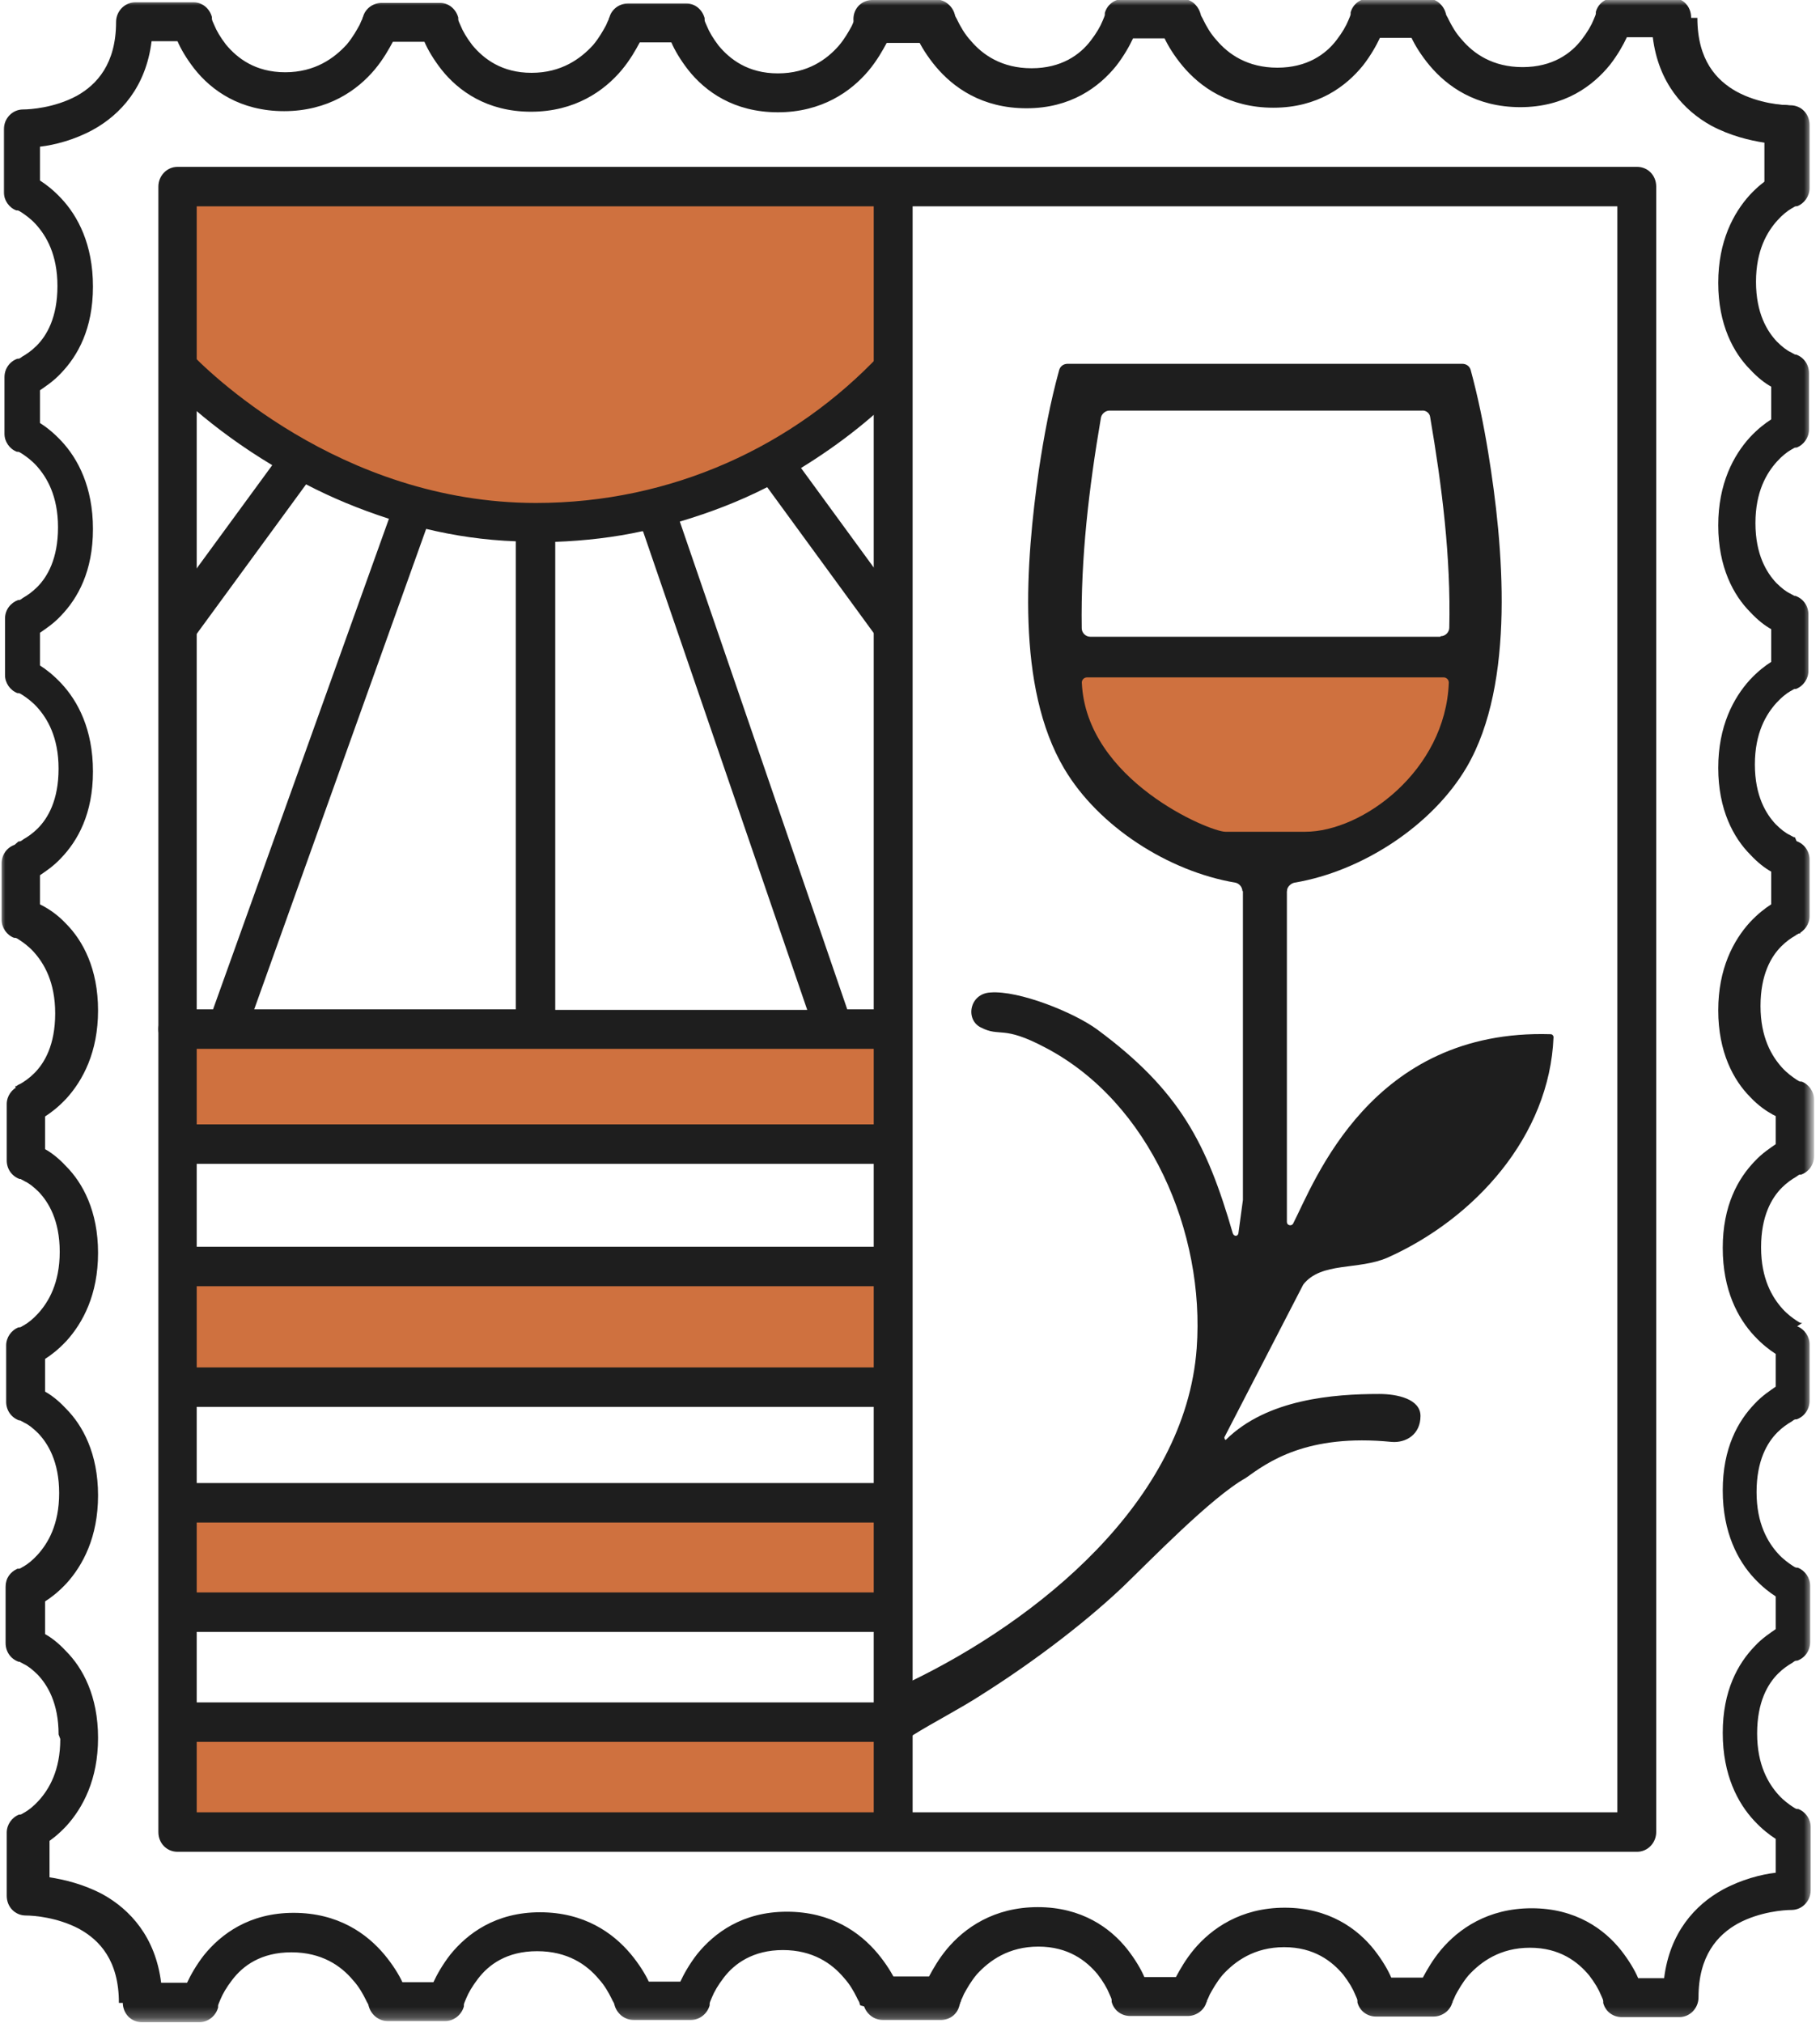
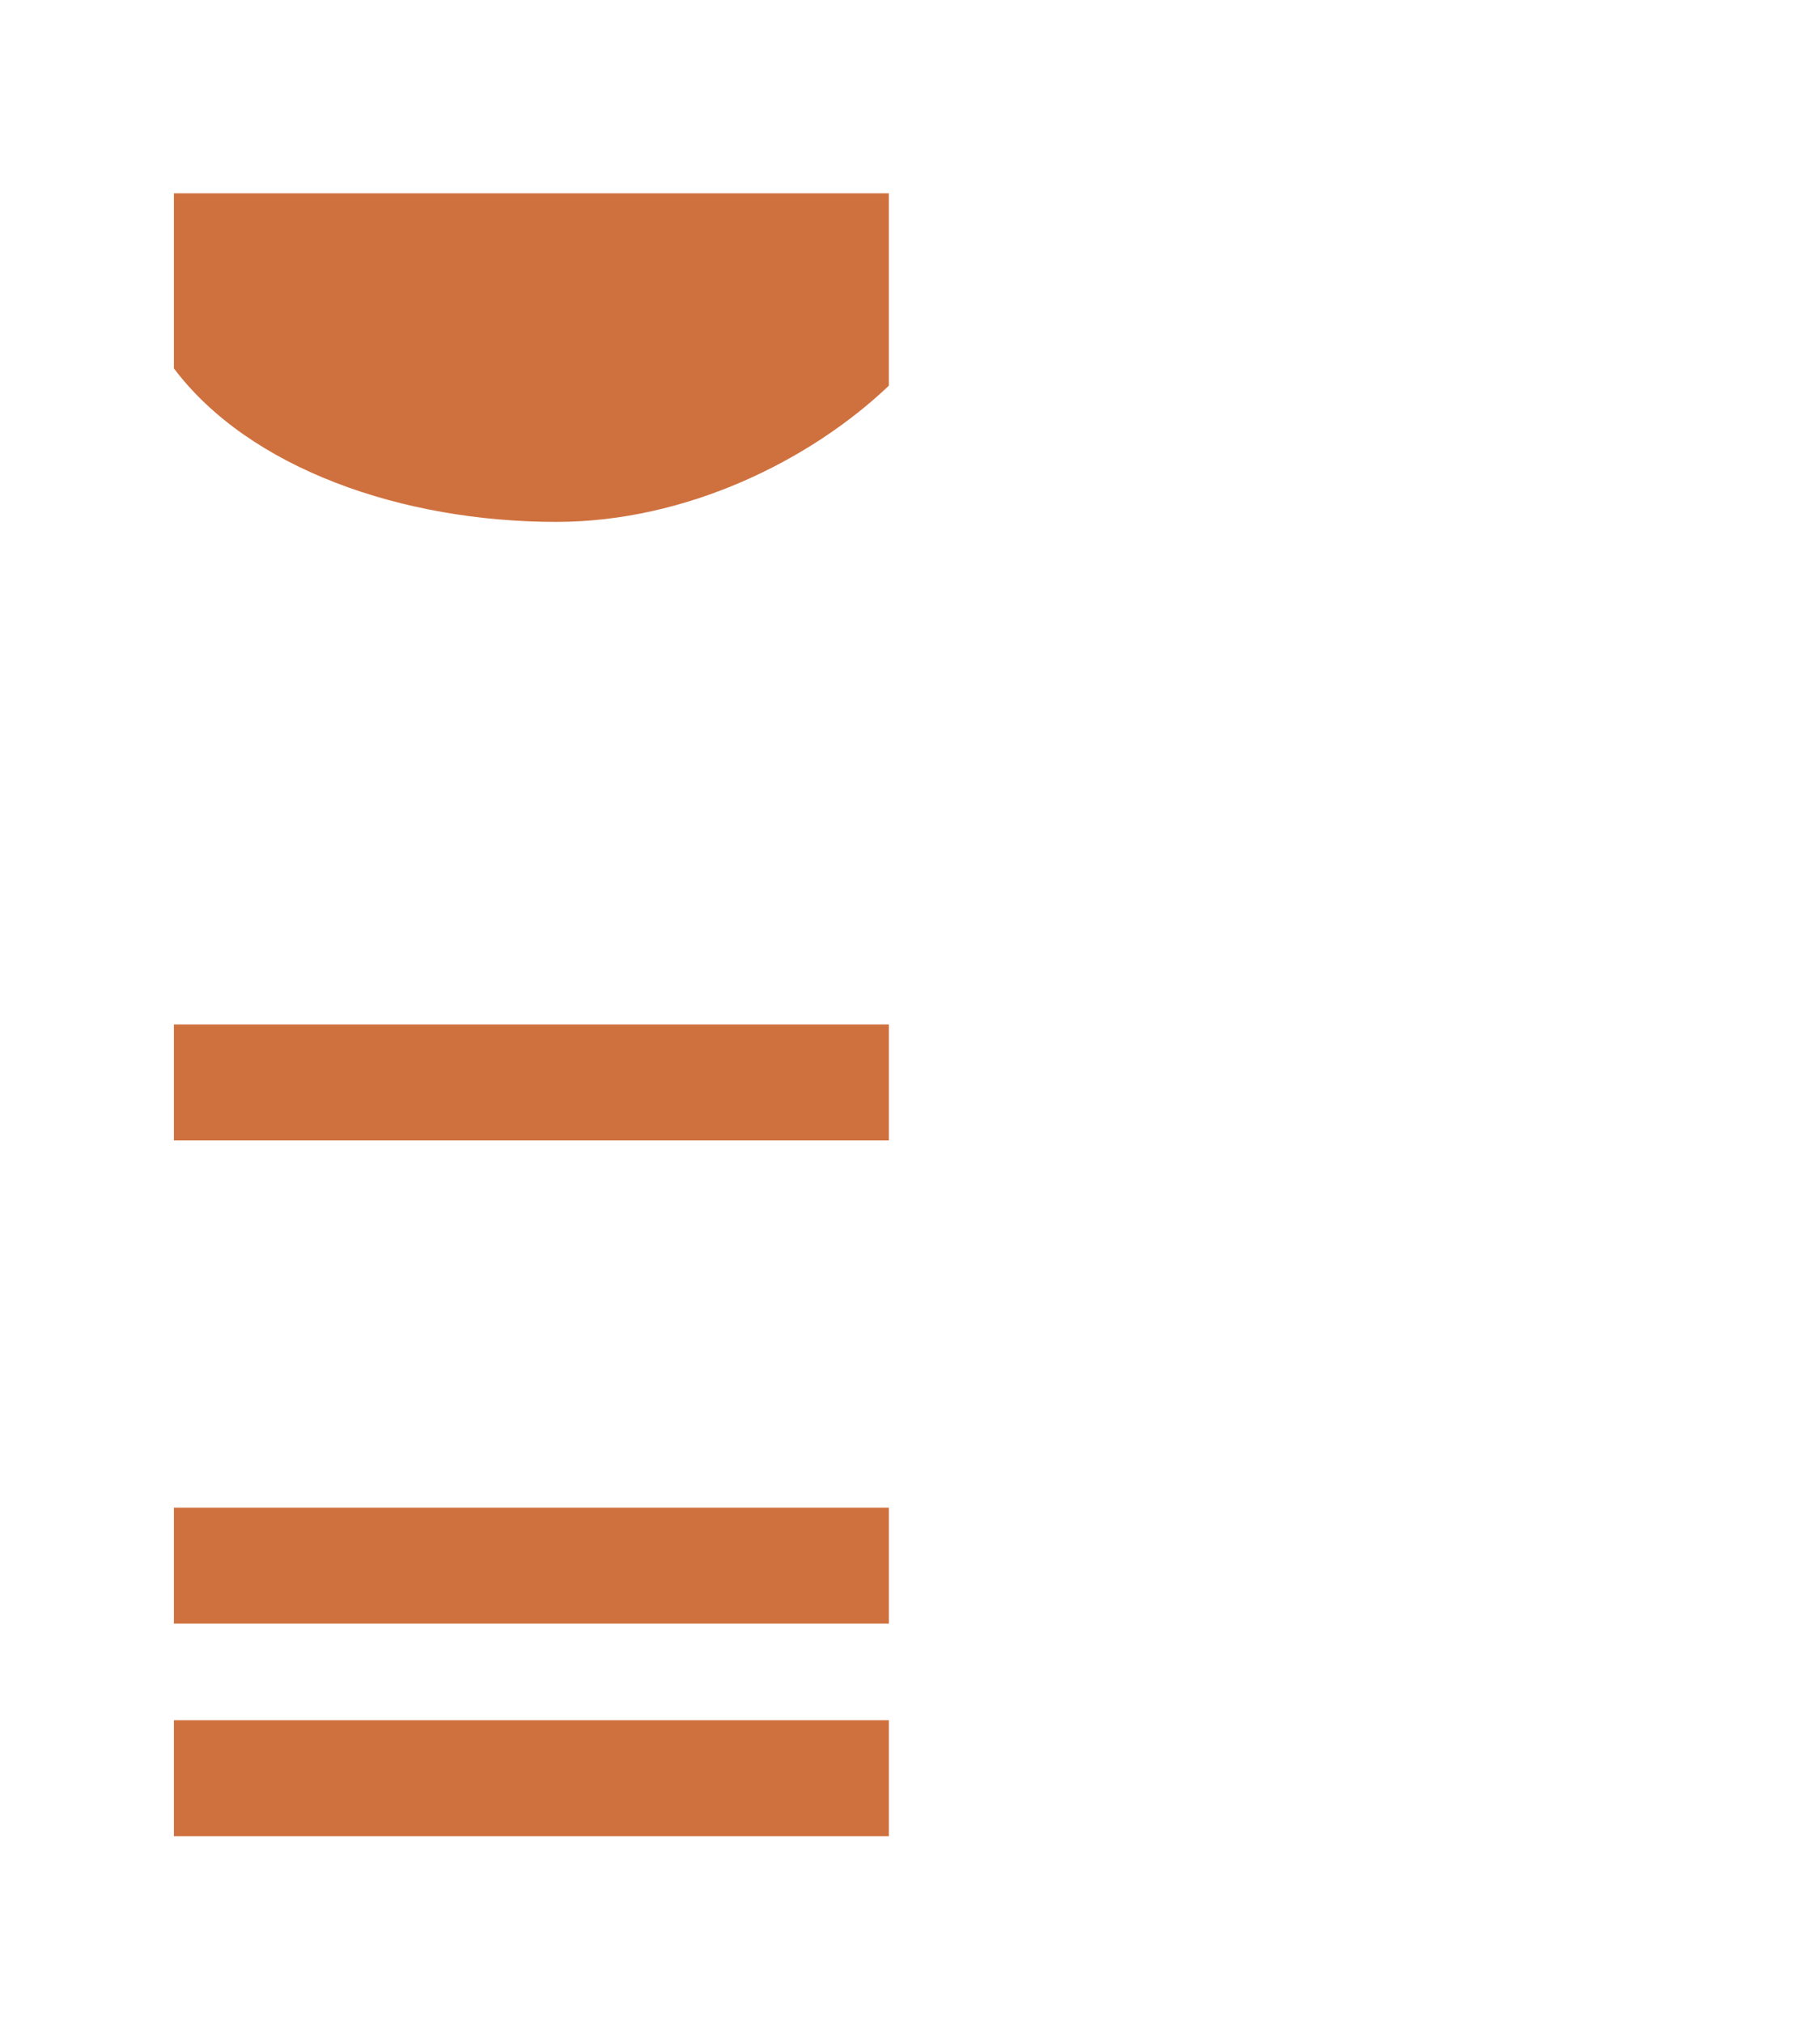
<svg xmlns="http://www.w3.org/2000/svg" width="171" height="190" viewBox="0 0 171 190" fill="none">
  <path d="M16.339 96.227H83.512V107.119H16.339V96.227Z" fill="#CF713F" />
-   <path d="M16.339 119.828H83.512V130.721H16.339V119.828Z" fill="#CF713F" />
  <path d="M16.339 141.609H83.512V152.502H16.339V141.609Z" fill="#CF713F" />
  <path d="M16.339 161.578H83.512V172.471H16.339V161.578Z" fill="#CF713F" />
  <path d="M83.512 18.156H27.28H16.339V26.38V34.603C23.42 44.008 37.779 49.02 52.272 49.02C64.479 49.02 76.136 43.25 83.512 36.228V18.156Z" fill="#CF713F" />
  <mask id="mask0_1753_6677" style="mask-type:luminance" maskUnits="userSpaceOnUse" x="0" y="0" width="171" height="190">
-     <path d="M170.233 0H0V189.777H170.233V0Z" fill="white" />
-   </mask>
+     </mask>
  <g mask="url(#mask0_1753_6677)">
-     <path d="M1.742 79.032C1.742 79.032 1.742 79.032 1.848 79.032C1.954 79.032 2.06 78.926 2.219 78.82C2.59 78.609 3.066 78.291 3.543 77.814C4.497 76.861 5.503 75.166 5.503 72.2C5.503 69.234 4.444 67.486 3.49 66.426C3.013 65.897 2.484 65.526 2.166 65.314C2.007 65.208 1.848 65.102 1.742 65.102C1.742 65.102 1.689 65.102 1.636 65.102C0.948 64.837 0.471 64.149 0.471 63.407V58.111C0.471 57.263 1.001 56.628 1.689 56.363C1.689 56.363 1.689 56.363 1.795 56.363C1.901 56.363 2.007 56.257 2.166 56.151C2.537 55.939 3.013 55.621 3.49 55.145C4.444 54.191 5.45 52.496 5.45 49.53C5.45 46.564 4.391 44.816 3.437 43.757C2.961 43.227 2.431 42.856 2.113 42.645C1.954 42.539 1.795 42.433 1.689 42.433C1.689 42.433 1.636 42.433 1.583 42.433C0.895 42.168 0.418 41.479 0.418 40.738V35.441C0.418 34.647 0.895 33.958 1.636 33.693C1.636 33.693 1.636 33.693 1.742 33.693C1.848 33.693 1.954 33.587 2.113 33.481C2.484 33.27 2.961 32.952 3.437 32.475C4.391 31.522 5.397 29.827 5.397 26.861C5.397 23.895 4.338 22.147 3.384 21.087C2.908 20.558 2.378 20.187 2.06 19.975C1.901 19.869 1.742 19.763 1.636 19.763C1.636 19.763 1.583 19.763 1.53 19.763C0.842 19.498 0.365 18.81 0.365 18.068V12.136C0.365 11.13 1.16 10.282 2.166 10.282C2.855 10.282 5.132 10.123 7.198 9.011C9.105 7.952 10.905 5.992 10.905 2.073C10.905 1.066 11.7 0.219 12.706 0.219H18.215C19.009 0.219 19.698 0.801 19.91 1.596C19.91 1.596 19.91 1.649 19.91 1.755C19.91 1.914 20.016 2.073 20.122 2.337C20.333 2.867 20.704 3.503 21.234 4.191C22.293 5.462 23.988 6.787 26.795 6.787C29.602 6.787 31.403 5.462 32.569 4.191C33.151 3.503 33.522 2.814 33.787 2.337C33.893 2.073 33.999 1.861 34.052 1.755C34.052 1.702 34.052 1.649 34.105 1.596C34.316 0.801 35.058 0.272 35.852 0.272H41.361C42.155 0.272 42.844 0.854 43.056 1.649C43.056 1.649 43.056 1.702 43.056 1.808C43.056 1.967 43.162 2.126 43.268 2.39C43.48 2.92 43.85 3.556 44.38 4.244C45.439 5.515 47.134 6.84 49.941 6.84C52.749 6.84 54.549 5.515 55.715 4.244C56.297 3.556 56.668 2.867 56.933 2.39C57.039 2.126 57.145 1.914 57.198 1.808C57.198 1.755 57.198 1.702 57.251 1.649C57.463 0.854 58.204 0.325 58.999 0.325H64.507C65.302 0.325 65.99 0.907 66.202 1.702C66.202 1.702 66.202 1.755 66.202 1.861C66.202 2.02 66.308 2.178 66.414 2.443C66.626 2.973 66.996 3.609 67.526 4.297C68.585 5.568 70.28 6.892 73.088 6.892C75.895 6.892 77.696 5.568 78.808 4.297C79.391 3.609 79.761 2.92 80.026 2.443C80.132 2.178 80.238 1.967 80.291 1.861C80.291 1.808 80.291 1.755 80.344 1.702C80.556 0.907 81.297 0.378 82.092 0.378H87.653C88.607 0.431 89.348 1.225 89.348 2.231C89.348 3.238 88.607 3.979 87.653 4.032H83.31C82.939 4.721 82.41 5.674 81.615 6.628C79.973 8.587 77.219 10.547 73.088 10.547C68.956 10.547 66.255 8.587 64.666 6.575C63.924 5.621 63.395 4.721 63.077 3.979H60.111C59.74 4.668 59.211 5.621 58.416 6.575C56.774 8.534 54.02 10.494 49.888 10.494C45.757 10.494 43.056 8.534 41.467 6.522C40.725 5.568 40.196 4.668 39.878 3.926H36.912C36.541 4.615 36.011 5.568 35.217 6.522C33.575 8.481 30.821 10.441 26.689 10.441C22.558 10.441 19.857 8.481 18.268 6.469C17.526 5.515 16.997 4.615 16.679 3.873H14.242C13.713 8.164 11.329 10.759 8.734 12.189C6.986 13.143 5.132 13.619 3.755 13.778V16.956C4.338 17.327 5.026 17.856 5.768 18.651C7.304 20.293 8.734 22.941 8.734 26.914C8.734 30.886 7.304 33.428 5.715 35.07C5.026 35.812 4.285 36.289 3.755 36.659V39.731C4.338 40.102 5.026 40.632 5.768 41.426C7.304 43.068 8.734 45.717 8.734 49.689C8.734 53.661 7.304 56.204 5.715 57.846C5.026 58.587 4.285 59.064 3.755 59.435V62.507C4.338 62.878 5.026 63.407 5.768 64.202C7.304 65.844 8.734 68.492 8.734 72.464C8.734 76.437 7.304 78.979 5.715 80.621C5.026 81.363 4.285 81.839 3.755 82.21V85.282C4.338 85.653 5.026 86.183 5.768 86.977C7.304 88.619 8.734 91.267 8.734 95.24C8.734 99.212 7.304 101.755 5.715 103.397C4.973 104.191 4.179 104.721 3.596 105.039C3.278 105.197 3.066 105.303 2.855 105.409C2.749 105.409 2.696 105.462 2.643 105.515H2.59C2.59 105.515 2.59 105.515 2.007 103.767C1.619 102.602 1.425 102.019 1.425 102.019H1.53C1.53 102.019 1.742 101.861 1.901 101.808C2.272 101.596 2.749 101.278 3.225 100.801C4.179 99.848 5.185 98.153 5.185 95.187C5.185 92.221 4.126 90.473 3.172 89.413C2.696 88.884 2.166 88.513 1.848 88.301C1.689 88.195 1.53 88.089 1.425 88.089C1.425 88.089 1.372 88.089 1.319 88.089C0.63 87.825 0.153 87.136 0.153 86.394V81.098C0.153 80.303 0.63 79.615 1.372 79.35L1.742 79.032Z" fill="#1E1E1E" />
    <path d="M5.505 162.917C5.505 159.951 4.446 158.256 3.545 157.302C3.069 156.826 2.592 156.455 2.221 156.296C2.062 156.19 1.903 156.137 1.851 156.084C1.851 156.084 1.798 156.084 1.745 156.084C1.003 155.819 0.526 155.131 0.526 154.336V149.04C0.526 148.245 0.95 147.662 1.639 147.345H1.692C1.692 147.345 1.692 147.345 1.798 147.345C1.903 147.345 2.009 147.239 2.221 147.133C2.592 146.921 3.069 146.55 3.545 146.02C4.499 144.961 5.558 143.213 5.558 140.247C5.558 137.281 4.499 135.586 3.598 134.633C3.122 134.156 2.645 133.785 2.274 133.626C2.115 133.52 1.956 133.467 1.903 133.415H1.798C1.056 133.15 0.579 132.461 0.579 131.667V126.37C0.579 125.629 1.056 124.94 1.745 124.675C1.745 124.675 1.745 124.675 1.851 124.675C1.956 124.675 2.062 124.569 2.274 124.463C2.645 124.251 3.122 123.881 3.598 123.351C4.552 122.292 5.611 120.544 5.611 117.578C5.611 114.612 4.552 112.917 3.651 111.963C3.175 111.487 2.698 111.116 2.327 110.957C2.168 110.851 2.009 110.798 1.956 110.745C1.956 110.745 1.903 110.745 1.851 110.745C1.109 110.48 0.632 109.792 0.632 108.997V103.701C0.632 102.959 1.109 102.27 1.798 102.006C1.798 102.006 1.798 102.006 1.903 102.006C2.009 102.006 2.115 101.9 2.327 101.794C2.698 101.582 3.175 101.211 3.651 100.682C4.605 99.622 5.664 97.874 5.664 94.908C5.664 91.942 4.605 90.247 3.704 89.294C3.228 88.817 2.751 88.446 2.38 88.287C2.221 88.181 2.062 88.129 2.009 88.076C2.009 88.076 1.956 88.076 1.903 88.076C1.903 88.076 1.903 88.076 1.956 87.864L3.016 84.845L3.069 84.633C3.069 84.633 3.069 84.633 3.122 84.633C3.175 84.633 3.281 84.686 3.334 84.739C3.545 84.845 3.757 84.951 4.075 85.109C4.658 85.427 5.452 85.957 6.194 86.751C7.783 88.34 9.213 90.989 9.213 94.908C9.213 98.828 7.783 101.476 6.247 103.171C5.505 103.965 4.817 104.495 4.234 104.866V107.938C4.817 108.256 5.505 108.785 6.194 109.527C7.783 111.116 9.213 113.764 9.213 117.684C9.213 121.603 7.783 124.251 6.247 125.946C5.505 126.741 4.817 127.27 4.234 127.641V130.713C4.817 131.031 5.505 131.561 6.194 132.302C7.783 133.891 9.213 136.54 9.213 140.459C9.213 144.379 7.783 147.027 6.247 148.722C5.505 149.516 4.817 150.046 4.234 150.417V153.489C4.817 153.806 5.505 154.336 6.194 155.078C7.783 156.667 9.213 159.315 9.213 163.234C9.213 167.154 7.783 169.802 6.247 171.497C5.505 172.292 4.817 172.821 4.234 173.192V176.37C5.611 176.582 7.412 177.006 9.213 177.959C12.179 179.601 14.827 182.673 14.827 188.128H11.172C11.172 184.156 9.372 182.249 7.465 181.19C5.399 180.078 3.122 179.919 2.433 179.919C1.427 179.919 0.632 179.124 0.632 178.065V172.133C0.632 171.391 1.109 170.703 1.798 170.438C1.798 170.438 1.798 170.438 1.903 170.438C2.009 170.438 2.115 170.332 2.327 170.226C2.698 170.014 3.175 169.643 3.651 169.114C4.605 168.054 5.664 166.306 5.664 163.34L5.505 162.917Z" fill="#1E1E1E" />
    <path d="M87.917 -0.052C88.711 -0.052 89.4 0.478 89.665 1.219C89.665 1.219 89.665 1.272 89.718 1.378C89.718 1.537 89.876 1.696 89.982 1.961C90.247 2.49 90.618 3.179 91.201 3.814C92.313 5.139 94.114 6.41 96.921 6.41C99.728 6.41 101.476 5.139 102.482 3.814C103.012 3.126 103.383 2.49 103.595 1.961C103.701 1.696 103.806 1.484 103.806 1.378C103.806 1.325 103.806 1.272 103.806 1.219C104.018 0.425 104.76 -0.105 105.554 -0.105H111.063C111.857 -0.105 112.493 0.425 112.758 1.166C112.758 1.166 112.758 1.219 112.811 1.325C112.811 1.484 112.97 1.643 113.076 1.908C113.34 2.437 113.711 3.126 114.294 3.762C115.406 5.086 117.207 6.357 120.014 6.357C122.821 6.357 124.569 5.086 125.576 3.762C126.105 3.073 126.476 2.437 126.688 1.908C126.794 1.643 126.9 1.431 126.9 1.325C126.9 1.272 126.9 1.219 126.9 1.166C127.112 0.372 127.853 -0.158 128.648 -0.158H134.05C134.845 -0.158 135.533 0.372 135.798 1.113C135.798 1.113 135.798 1.166 135.851 1.272C135.851 1.431 136.01 1.59 136.116 1.855C136.381 2.384 136.751 3.073 137.334 3.709C138.446 5.033 140.247 6.304 143.054 6.304C145.861 6.304 147.609 5.033 148.616 3.709C149.145 3.02 149.516 2.384 149.728 1.855C149.834 1.59 149.94 1.378 149.94 1.272C149.94 1.219 149.94 1.166 149.94 1.113C150.152 0.319 150.893 -0.211 151.688 -0.211H157.09C158.097 -0.211 158.891 0.584 158.891 1.643C158.891 5.615 160.692 7.522 162.599 8.581C164.664 9.694 166.942 9.853 167.631 9.853C168.637 9.853 169.431 10.647 169.431 11.706V17.639H165.777V13.401C164.4 13.19 162.599 12.766 160.798 11.812C158.203 10.382 155.819 7.787 155.289 3.497H152.853C152.535 4.185 152.006 5.139 151.264 6.092C149.675 8.052 147.027 10.065 142.842 10.065C138.658 10.065 135.957 8.105 134.315 6.145C133.52 5.192 132.938 4.238 132.62 3.55H129.654C129.336 4.238 128.806 5.192 128.065 6.145C126.476 8.105 123.828 10.117 119.643 10.117C115.459 10.117 112.758 8.158 111.116 6.198C110.321 5.245 109.739 4.291 109.421 3.603H106.455C106.137 4.291 105.607 5.245 104.866 6.198C103.277 8.158 100.629 10.17 96.444 10.17C92.26 10.17 89.559 8.211 87.917 6.251C87.122 5.298 86.54 4.344 86.222 3.656H81.879C80.925 3.603 80.184 2.808 80.184 1.802C80.184 0.795 80.925 0.054 81.879 0.001H87.44L87.917 -0.052Z" fill="#1E1E1E" />
    <path d="M168.854 124.577C169.542 124.842 170.019 125.531 170.019 126.272V131.569C170.019 132.363 169.542 133.052 168.801 133.317C168.801 133.317 168.801 133.317 168.695 133.317C168.589 133.317 168.483 133.422 168.324 133.528C167.953 133.74 167.477 134.058 167 134.535C166.047 135.488 165.04 137.183 165.04 140.149C165.04 143.115 166.1 144.863 167.053 145.922C167.53 146.452 168.059 146.823 168.377 147.035C168.536 147.141 168.695 147.247 168.801 147.247C168.801 147.247 168.854 147.247 168.907 147.247C169.595 147.511 170.072 148.2 170.072 148.942V154.238C170.072 155.033 169.595 155.721 168.854 155.986C168.854 155.986 168.854 155.986 168.748 155.986C168.642 155.986 168.536 156.092 168.377 156.198C168.006 156.41 167.53 156.728 167.053 157.204C166.1 158.158 165.093 159.853 165.093 162.819C165.093 165.785 166.153 167.533 167.106 168.592C167.583 169.122 168.112 169.492 168.43 169.704C168.589 169.81 168.748 169.916 168.854 169.916C168.854 169.916 168.907 169.916 168.96 169.916C169.648 170.181 170.125 170.869 170.125 171.611V177.543C170.125 178.55 169.331 179.397 168.324 179.397C167.636 179.397 165.358 179.556 163.292 180.668C161.386 181.727 159.585 183.687 159.585 187.607C159.585 188.613 158.79 189.461 157.784 189.461H152.381C151.534 189.461 150.845 188.931 150.634 188.136C150.634 188.136 150.634 188.03 150.634 187.977C150.634 187.819 150.528 187.66 150.422 187.395C150.21 186.865 149.839 186.23 149.309 185.541C148.25 184.27 146.555 182.946 143.748 182.946C140.941 182.946 139.14 184.27 137.975 185.541C137.392 186.23 137.021 186.918 136.756 187.395C136.651 187.66 136.545 187.872 136.492 187.977C136.492 188.03 136.492 188.083 136.439 188.136C136.227 188.878 135.485 189.408 134.691 189.408H129.288C128.441 189.408 127.752 188.878 127.54 188.083C127.54 188.083 127.54 187.977 127.54 187.925C127.54 187.766 127.434 187.607 127.328 187.342C127.117 186.812 126.746 186.177 126.216 185.488C125.157 184.217 123.462 182.893 120.655 182.893C117.848 182.893 116.047 184.217 114.881 185.488C114.299 186.177 113.928 186.865 113.663 187.342C113.557 187.607 113.451 187.819 113.398 187.925C113.398 187.977 113.398 188.03 113.345 188.083C113.134 188.825 112.392 189.355 111.598 189.355H106.195C105.348 189.355 104.659 188.825 104.447 188.03C104.447 188.03 104.447 187.924 104.447 187.872C104.447 187.713 104.341 187.554 104.235 187.289C104.023 186.759 103.653 186.124 103.123 185.435C102.064 184.164 100.369 182.84 97.562 182.84C94.754 182.84 92.954 184.164 91.788 185.435C91.206 186.124 90.835 186.812 90.57 187.289C90.464 187.554 90.358 187.766 90.305 187.872C90.305 187.924 90.305 187.977 90.252 188.03C90.04 188.772 89.299 189.302 88.504 189.302H82.943C81.99 189.249 81.248 188.454 81.248 187.448C81.248 186.441 81.99 185.7 82.943 185.647H87.286C87.657 184.958 88.187 184.005 88.981 183.052C90.623 181.092 93.377 179.132 97.509 179.132C101.64 179.132 104.341 181.092 105.93 183.105C106.672 184.058 107.201 184.958 107.519 185.7H110.485C110.856 185.011 111.386 184.058 112.18 183.105C113.822 181.145 116.576 179.185 120.708 179.185C124.839 179.185 127.54 181.145 129.129 183.158C129.871 184.111 130.401 185.011 130.718 185.753H133.684C134.055 185.064 134.585 184.111 135.379 183.158C137.021 181.198 139.776 179.238 143.907 179.238C148.038 179.238 150.739 181.198 152.328 183.211C153.07 184.164 153.6 185.064 153.917 185.806H156.354C156.884 181.516 159.267 178.92 161.862 177.49C163.61 176.537 165.464 176.06 166.841 175.901V172.723C166.259 172.353 165.57 171.823 164.828 171.028C163.292 169.386 161.862 166.738 161.862 162.766C161.862 158.793 163.292 156.251 164.881 154.609C165.57 153.867 166.311 153.391 166.841 153.02V149.948C166.259 149.577 165.57 149.047 164.828 148.253C163.292 146.611 161.862 143.963 161.862 139.99C161.862 136.018 163.292 133.475 164.881 131.833C165.57 131.092 166.311 130.615 166.841 130.245V127.172C166.259 126.802 165.57 126.272 164.828 125.478C163.292 123.836 161.862 121.187 161.862 117.215C161.862 113.242 163.292 110.7 164.881 109.058C165.57 108.317 166.311 107.84 166.841 107.469V104.397C166.259 104.026 165.57 103.497 164.828 102.702C163.292 101.06 161.862 98.412 161.862 94.439C161.862 90.467 163.292 87.925 164.881 86.283C165.623 85.488 166.417 84.959 167 84.641C167.318 84.482 167.53 84.376 167.742 84.27C167.848 84.27 167.9 84.217 167.953 84.164H168.006C168.006 84.164 168.201 84.747 168.589 85.912C169.172 87.607 169.172 87.66 169.172 87.66C169.172 87.66 169.172 87.66 169.066 87.66C168.96 87.66 168.854 87.766 168.695 87.872C168.324 88.084 167.848 88.401 167.371 88.878C166.417 89.831 165.411 91.526 165.411 94.492C165.411 97.459 166.47 99.206 167.424 100.266C167.9 100.795 168.43 101.166 168.748 101.378C168.907 101.484 169.066 101.59 169.172 101.59C169.172 101.59 169.225 101.59 169.278 101.59C169.966 101.855 170.443 102.543 170.443 103.285V108.581C170.443 109.376 169.966 110.064 169.225 110.329C169.225 110.329 169.225 110.329 169.119 110.329C169.013 110.329 168.907 110.435 168.748 110.541C168.377 110.753 167.9 111.071 167.424 111.547C166.47 112.501 165.464 114.196 165.464 117.162C165.464 120.128 166.523 121.876 167.477 122.935C167.953 123.465 168.483 123.836 168.801 124.047C168.96 124.153 169.119 124.259 169.225 124.259C169.225 124.259 169.278 124.259 169.331 124.259L168.854 124.577Z" fill="#1E1E1E" />
    <path d="M168.801 79.01C169.542 79.275 170.019 79.963 170.019 80.758V86.055C170.019 86.796 169.542 87.485 168.854 87.749C168.854 87.749 168.854 87.749 168.748 87.749C168.642 87.749 168.536 87.855 168.324 87.961C167.953 88.173 167.477 88.544 167 89.074C166.047 90.133 164.987 91.881 164.987 94.847C164.987 97.813 166.047 99.508 166.947 100.461C167.424 100.938 167.9 101.309 168.271 101.468C168.43 101.574 168.589 101.627 168.642 101.68C168.642 101.68 168.695 101.68 168.748 101.68C168.748 101.68 168.748 101.68 168.165 103.427C167.777 104.593 167.583 105.175 167.583 105.175C167.583 105.175 167.583 105.175 167.53 105.175C167.477 105.175 167.371 105.122 167.318 105.069C167.106 104.963 166.894 104.858 166.576 104.699C165.994 104.381 165.199 103.851 164.458 103.057C162.869 101.468 161.439 98.819 161.439 94.9C161.439 90.98 162.869 88.332 164.405 86.637C165.146 85.843 165.835 85.313 166.417 84.942V81.87C165.835 81.552 165.146 81.023 164.458 80.281C162.869 78.692 161.439 76.044 161.439 72.124C161.439 68.205 162.869 65.557 164.405 63.862C165.146 63.067 165.835 62.538 166.417 62.167V59.095C165.835 58.777 165.146 58.247 164.458 57.506C162.869 55.917 161.439 53.269 161.439 49.349C161.439 45.43 162.869 42.781 164.405 41.086C165.146 40.292 165.835 39.762 166.417 39.392V36.319C165.835 36.002 165.146 35.472 164.458 34.73C162.869 33.142 161.439 30.493 161.439 26.574C161.439 22.654 162.869 20.006 164.405 18.311C165.146 17.517 165.835 16.987 166.417 16.616V13.438C165.04 13.226 163.239 12.803 161.439 11.849C158.473 10.207 155.824 7.135 155.824 1.68H159.479C159.479 5.652 161.28 7.559 163.186 8.618C165.252 9.731 167.53 9.889 168.218 9.889C169.225 9.889 170.019 10.684 170.019 11.743V17.675C170.019 18.417 169.542 19.105 168.854 19.37C168.854 19.37 168.854 19.37 168.748 19.37C168.642 19.37 168.536 19.476 168.324 19.582C167.953 19.794 167.477 20.165 167 20.695C166.047 21.754 164.987 23.502 164.987 26.468C164.987 29.434 166.047 31.129 166.947 32.082C167.424 32.559 167.9 32.93 168.271 33.089C168.43 33.194 168.589 33.247 168.642 33.3C168.642 33.3 168.695 33.3 168.748 33.3C169.489 33.565 169.966 34.254 169.966 35.048V40.345C169.966 41.086 169.489 41.775 168.801 42.04C168.801 42.04 168.801 42.04 168.695 42.04C168.589 42.04 168.483 42.146 168.271 42.252C167.9 42.464 167.424 42.834 166.947 43.364C165.994 44.423 164.934 46.171 164.934 49.137C164.934 52.103 165.994 53.798 166.894 54.752C167.371 55.228 167.848 55.599 168.218 55.758C168.377 55.864 168.536 55.917 168.589 55.97C168.589 55.97 168.642 55.97 168.695 55.97C169.436 56.235 169.913 56.923 169.913 57.718V63.014C169.913 63.756 169.436 64.444 168.748 64.709C168.748 64.709 168.748 64.709 168.642 64.709C168.536 64.709 168.43 64.815 168.218 64.921C167.848 65.133 167.371 65.504 166.894 66.033C165.941 67.093 164.881 68.841 164.881 71.807C164.881 74.773 165.941 76.468 166.841 77.421C167.318 77.898 167.795 78.269 168.165 78.427C168.324 78.533 168.483 78.586 168.536 78.639C168.536 78.639 168.589 78.639 168.642 78.639L168.801 79.01Z" fill="#1E1E1E" />
    <path d="M80.818 188.354C80.818 188.354 80.818 188.301 80.765 188.195C80.765 188.037 80.606 187.878 80.5 187.613C80.235 187.083 79.865 186.395 79.282 185.759C78.17 184.435 76.369 183.164 73.561 183.164C70.754 183.164 69.006 184.435 68 185.759C67.47 186.448 67.1 187.083 66.888 187.613C66.782 187.878 66.676 188.089 66.676 188.195C66.676 188.248 66.676 188.301 66.676 188.354C66.464 189.149 65.722 189.731 64.928 189.731H59.526C58.731 189.731 58.042 189.202 57.778 188.46C57.778 188.46 57.778 188.407 57.725 188.301C57.725 188.142 57.566 187.984 57.46 187.719C57.195 187.189 56.824 186.501 56.242 185.865C55.129 184.541 53.328 183.27 50.468 183.27C47.608 183.27 45.913 184.541 44.907 185.865C44.377 186.553 44.007 187.189 43.795 187.719C43.689 187.984 43.583 188.195 43.583 188.301C43.583 188.354 43.583 188.407 43.583 188.46C43.371 189.255 42.629 189.837 41.835 189.837H36.432C35.638 189.837 34.949 189.308 34.684 188.566C34.684 188.566 34.684 188.513 34.632 188.407C34.632 188.248 34.473 188.089 34.367 187.825C34.102 187.295 33.731 186.606 33.148 185.971C32.036 184.647 30.235 183.376 27.375 183.376C24.515 183.376 22.82 184.647 21.814 185.971C21.284 186.659 20.913 187.295 20.701 187.825C20.596 188.089 20.489 188.301 20.489 188.407C20.489 188.46 20.489 188.513 20.489 188.566C20.278 189.361 19.536 189.943 18.742 189.943H13.339C12.333 189.943 11.538 189.149 11.538 188.089C11.538 184.117 9.737 182.21 7.831 181.151C5.765 180.039 3.487 179.88 2.799 179.88C1.793 179.88 0.998 179.085 0.998 178.026V172.094H4.653V176.331C6.03 176.543 7.831 176.967 9.632 177.92C12.227 179.35 14.61 181.945 15.14 186.236H17.576C17.894 185.547 18.424 184.594 19.165 183.64C20.754 181.681 23.403 179.668 27.587 179.668C31.771 179.668 34.473 181.628 36.114 183.587C36.909 184.541 37.492 185.494 37.809 186.183H40.723C41.04 185.494 41.57 184.541 42.312 183.587C43.901 181.628 46.549 179.615 50.733 179.615C54.917 179.615 57.619 181.575 59.261 183.534C60.055 184.488 60.638 185.441 60.956 186.13H63.922C64.24 185.441 64.769 184.488 65.511 183.534C67.1 181.575 69.748 179.562 73.932 179.562C78.117 179.562 80.818 181.522 82.46 183.481C83.254 184.435 83.837 185.388 84.155 186.077H88.498C89.451 186.13 90.193 186.924 90.193 187.931C90.193 188.937 89.451 189.678 88.498 189.731H82.936C82.142 189.731 81.453 189.202 81.189 188.46L80.818 188.354Z" fill="#1E1E1E" />
    <path d="M85.746 16.57V173.032H82.092V16.57H85.746Z" fill="#1E1E1E" />
    <path d="M153.81 15.672C154.816 15.672 155.611 16.466 155.611 17.526V172.081C155.611 173.087 154.816 173.934 153.81 173.934H16.681C15.674 173.934 14.88 173.14 14.88 172.081V17.526C14.88 16.519 15.674 15.672 16.681 15.672H153.81ZM18.482 170.227H151.956V19.38H18.482V170.227Z" fill="#1E1E1E" />
-     <path d="M82.2 159.901C83.206 159.901 84.001 160.695 84.001 161.754C84.001 162.814 83.206 163.608 82.2 163.608H18.27C17.263 163.608 16.469 162.814 16.469 161.754C16.469 160.695 17.263 159.901 18.27 159.901H82.2ZM82.2 149.572C83.206 149.572 84.001 150.367 84.001 151.426C84.001 152.485 83.206 153.28 82.2 153.28H18.27C17.263 153.28 16.469 152.485 16.469 151.426C16.469 150.367 17.263 149.572 18.27 149.572H82.2ZM82.2 139.297C83.206 139.297 84.001 140.091 84.001 141.151C84.001 142.21 83.206 143.004 82.2 143.004H18.27C17.263 143.004 16.469 142.21 16.469 141.151C16.469 140.091 17.263 139.297 18.27 139.297H82.2ZM82.2 128.439C83.206 128.439 84.001 129.233 84.001 130.293C84.001 131.352 83.206 132.146 82.2 132.146H18.27C17.263 132.146 16.469 131.352 16.469 130.293C16.469 129.233 17.263 128.439 18.27 128.439H82.2ZM82.2 117.104C83.206 117.104 84.001 117.898 84.001 118.958C84.001 120.017 83.206 120.812 82.2 120.812H17.369C16.363 120.812 15.568 120.017 15.568 118.958C15.568 117.898 16.363 117.104 17.369 117.104H82.2ZM82.2 105.61C83.206 105.61 84.001 106.405 84.001 107.464C84.001 108.523 83.206 109.318 82.2 109.318H18.27C17.263 109.318 16.469 108.523 16.469 107.464C16.469 106.405 17.263 105.61 18.27 105.61H82.2ZM17.793 33.047C19.223 34.583 31.829 47.242 50.367 47.242C63.132 47.242 74.626 41.892 82.729 33.259L85.378 35.801C82.412 38.979 78.969 41.68 75.261 43.958L85.325 57.729C85.907 58.523 85.748 59.689 84.954 60.271C84.159 60.854 82.994 60.695 82.412 59.901L72.083 45.759C69.488 47.083 66.734 48.142 63.873 48.99L79.604 94.805H83.895C84.901 94.805 85.695 95.6 85.695 96.659C85.695 97.718 84.901 98.513 83.895 98.513H78.333H16.681C15.674 98.513 14.88 97.718 14.88 96.659C14.88 95.6 15.674 94.805 16.681 94.805H20.018L36.543 48.725C33.736 47.824 31.087 46.712 28.757 45.494L18.217 59.901C17.634 60.695 16.469 60.907 15.674 60.271C14.88 59.689 14.668 58.523 15.304 57.729L25.579 43.693C19.647 40.144 15.992 36.384 15.198 35.536L17.846 33.047H17.793ZM60.378 49.89C57.729 50.473 54.975 50.791 52.168 50.896V94.858H75.844L60.431 49.943L60.378 49.89ZM23.884 94.805H48.46V50.843C45.494 50.737 42.687 50.314 40.039 49.678L23.884 94.805Z" fill="#1E1E1E" />
    <path d="M115.032 135.012C115.032 135.012 115.085 135.33 115.19 135.224C119.057 131.41 125.307 130.933 129.597 130.933C131.292 130.933 133.464 131.41 133.464 132.999C133.464 134.747 132.087 135.542 130.762 135.436C122.765 134.641 119.11 137.342 117.044 138.825C113.813 140.626 107.987 146.664 105.445 149.101C101.631 152.702 96.705 156.357 92.256 159.164C90.138 160.541 87.807 161.707 85.688 163.031C85.529 163.137 85.265 163.031 85.265 162.819V158.264C85.265 158.264 85.318 158.052 85.424 157.999C97.447 152.226 111.377 141.05 112.436 126.643C113.231 115.785 108.04 103.55 98.241 98.412C94.163 96.241 94.004 97.459 92.15 96.505C90.667 95.764 91.091 93.328 93.051 93.222C95.699 93.01 100.89 95.076 103.114 96.717C110.847 102.438 113.39 107.417 115.826 115.838C115.932 116.156 116.303 116.156 116.356 115.838L116.779 112.713V82.999C116.779 82.84 116.885 82.734 117.044 82.734H120.646C120.646 82.734 120.911 82.84 120.911 82.999V114.779C120.911 115.097 121.335 115.203 121.493 114.938C123.506 111.018 128.803 96.612 145.699 97.141C145.858 97.141 145.964 97.3 145.964 97.406C145.593 106.728 138.548 114.461 130.392 118.116C127.637 119.334 124.142 118.486 122.447 120.658" fill="#1E1E1E" />
    <path d="M120.914 83.695C120.914 83.324 121.285 82.954 121.656 82.901C127.959 81.841 134.58 77.551 137.811 72.043C142.419 64.151 141.253 51.227 139.823 42.487C139.4 39.892 138.87 37.297 138.181 34.755C138.075 34.384 137.758 34.172 137.387 34.172H100.311C99.94 34.172 99.622 34.384 99.516 34.755C98.669 37.827 98.086 40.952 97.609 44.13C96.391 52.71 95.438 64.521 99.993 72.201C103.224 77.657 109.792 81.841 116.042 82.901C116.412 82.954 116.73 83.324 116.73 83.695H120.861H120.914ZM135.321 59.807H102.429C102.006 59.807 101.635 59.437 101.635 59.013C101.529 52.392 102.323 45.771 103.436 39.257C103.489 38.886 103.859 38.568 104.23 38.568H133.573C133.944 38.515 134.315 38.78 134.368 39.151C135.48 45.666 136.328 52.339 136.169 58.96C136.169 59.384 135.798 59.755 135.374 59.755L135.321 59.807Z" fill="#1E1E1E" />
  </g>
-   <path d="M135.633 63.625H102.133C101.857 63.625 101.632 63.852 101.644 64.128C102.057 73.301 113.66 78.125 115.133 78.125H122.633C128.024 78.125 135.817 72.36 136.124 64.126C136.134 63.851 135.909 63.625 135.633 63.625Z" fill="#CF713F" />
</svg>